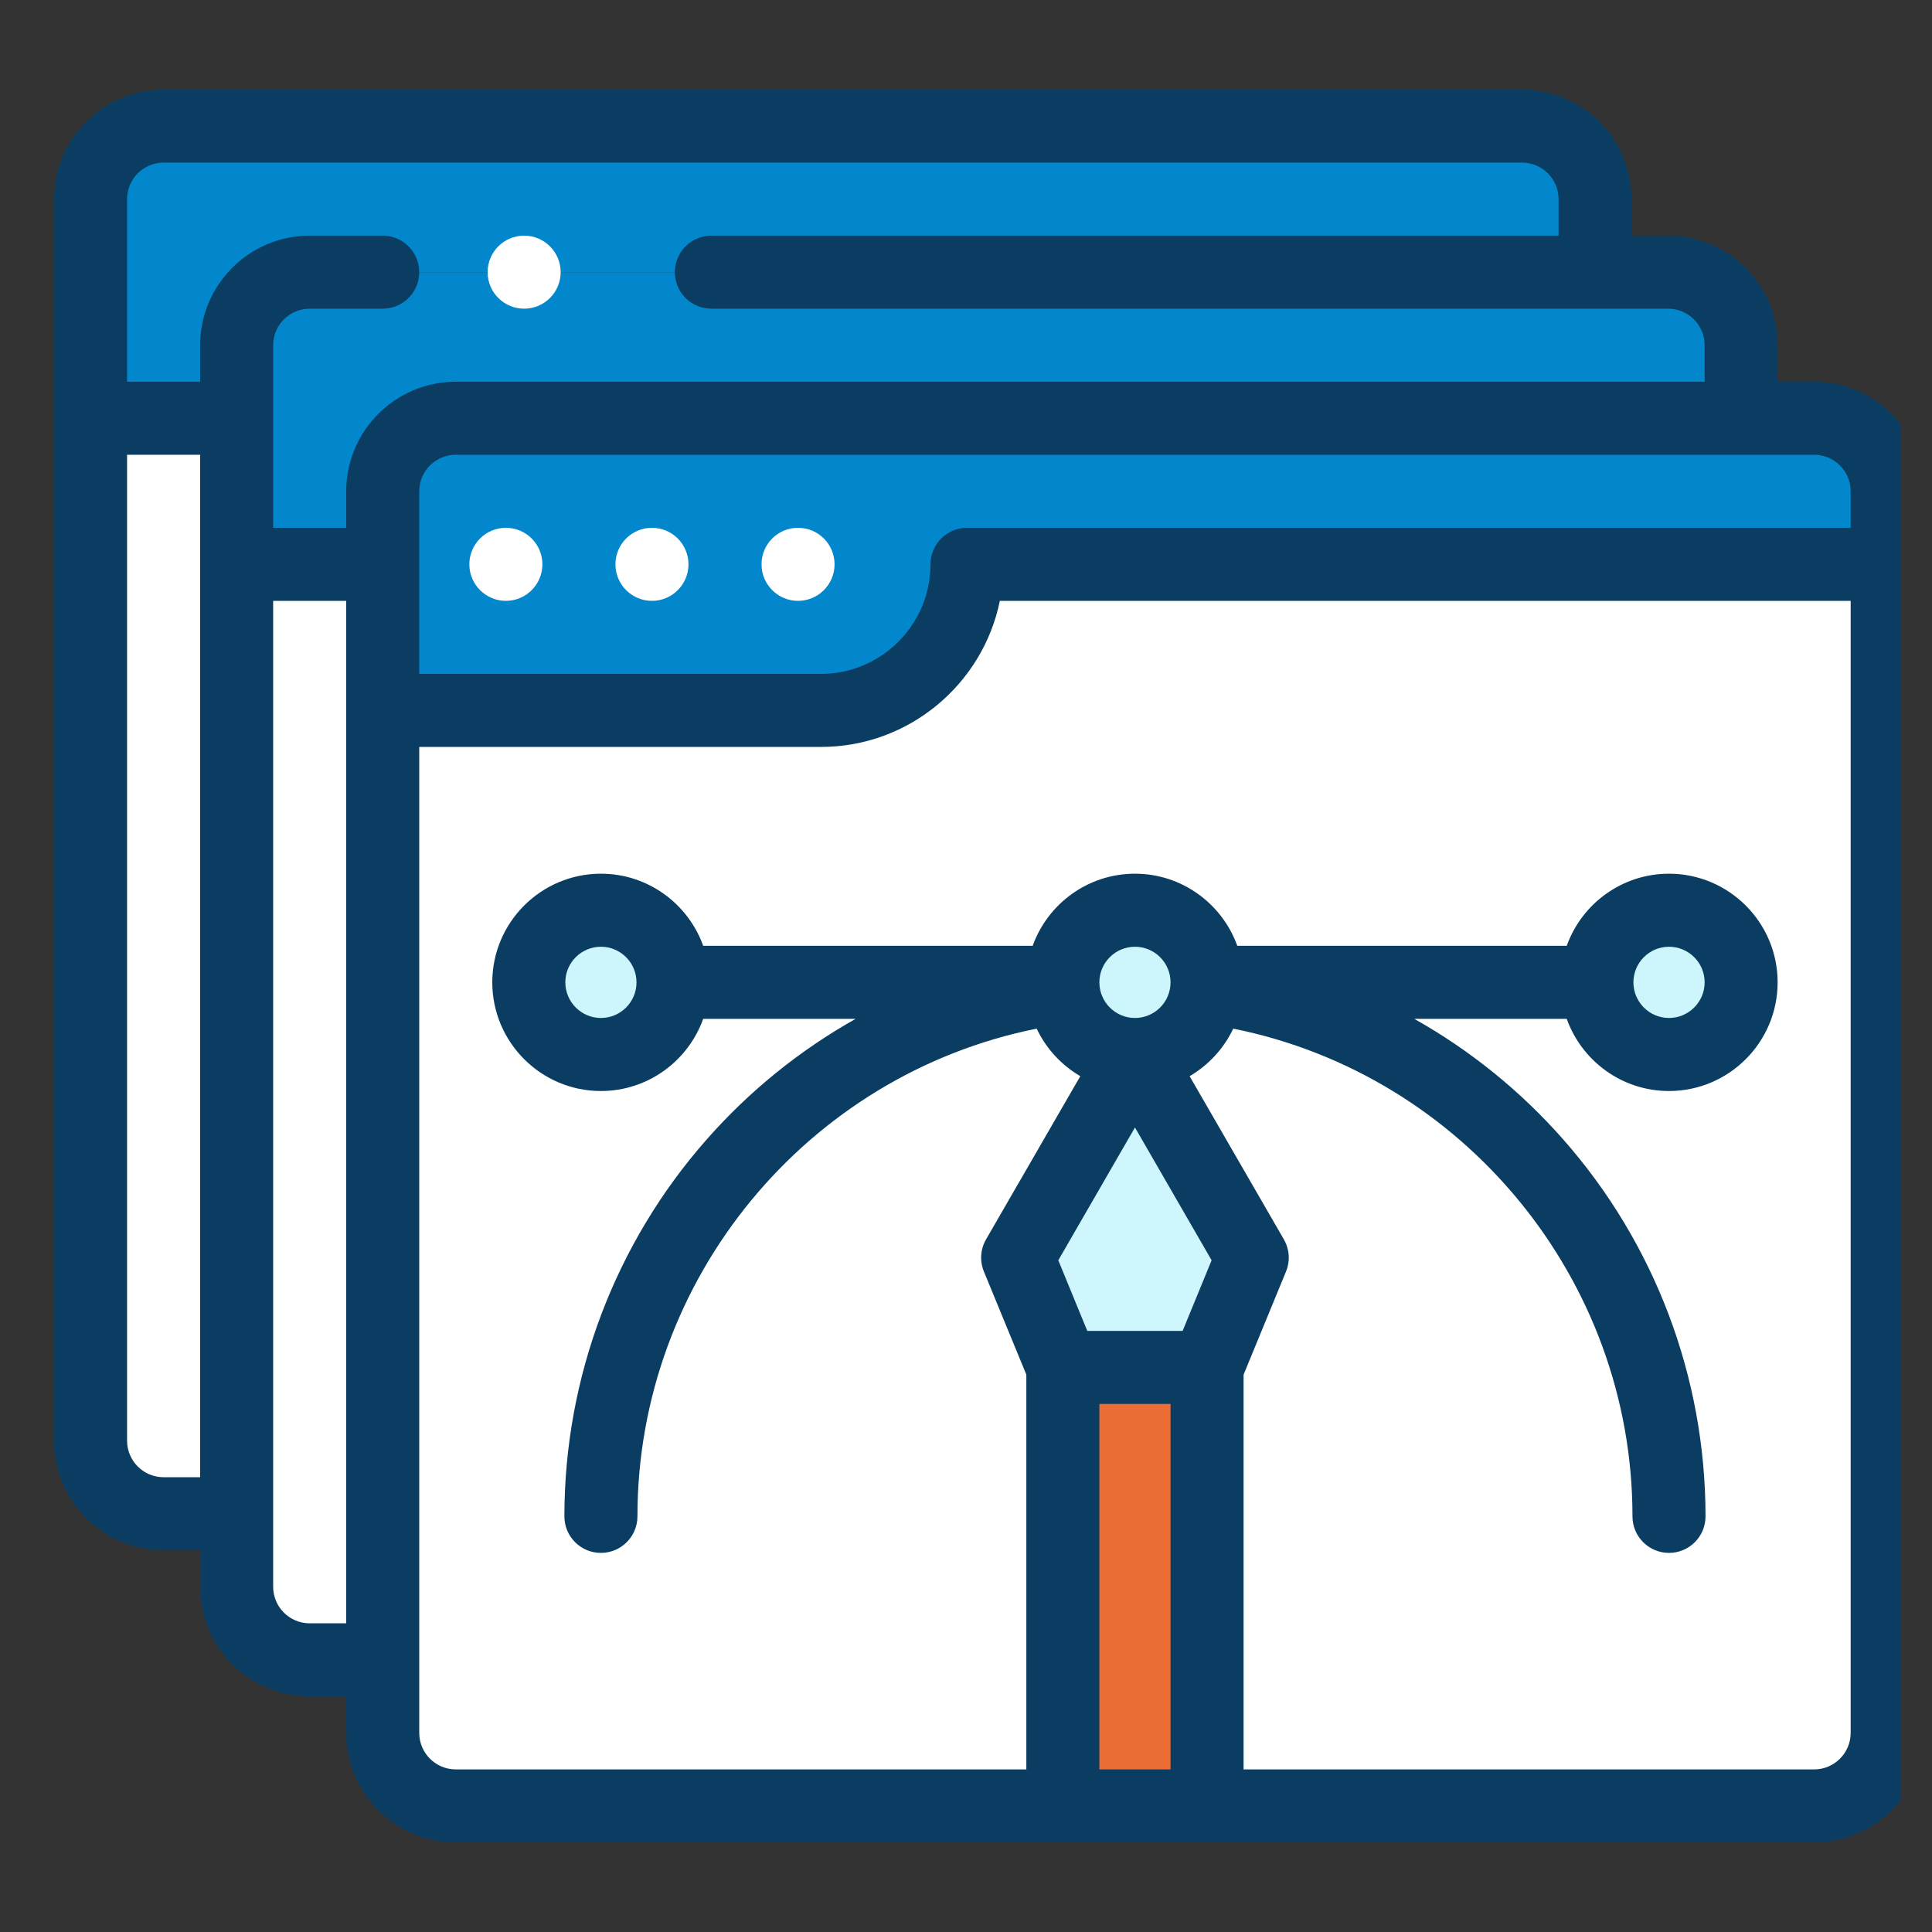
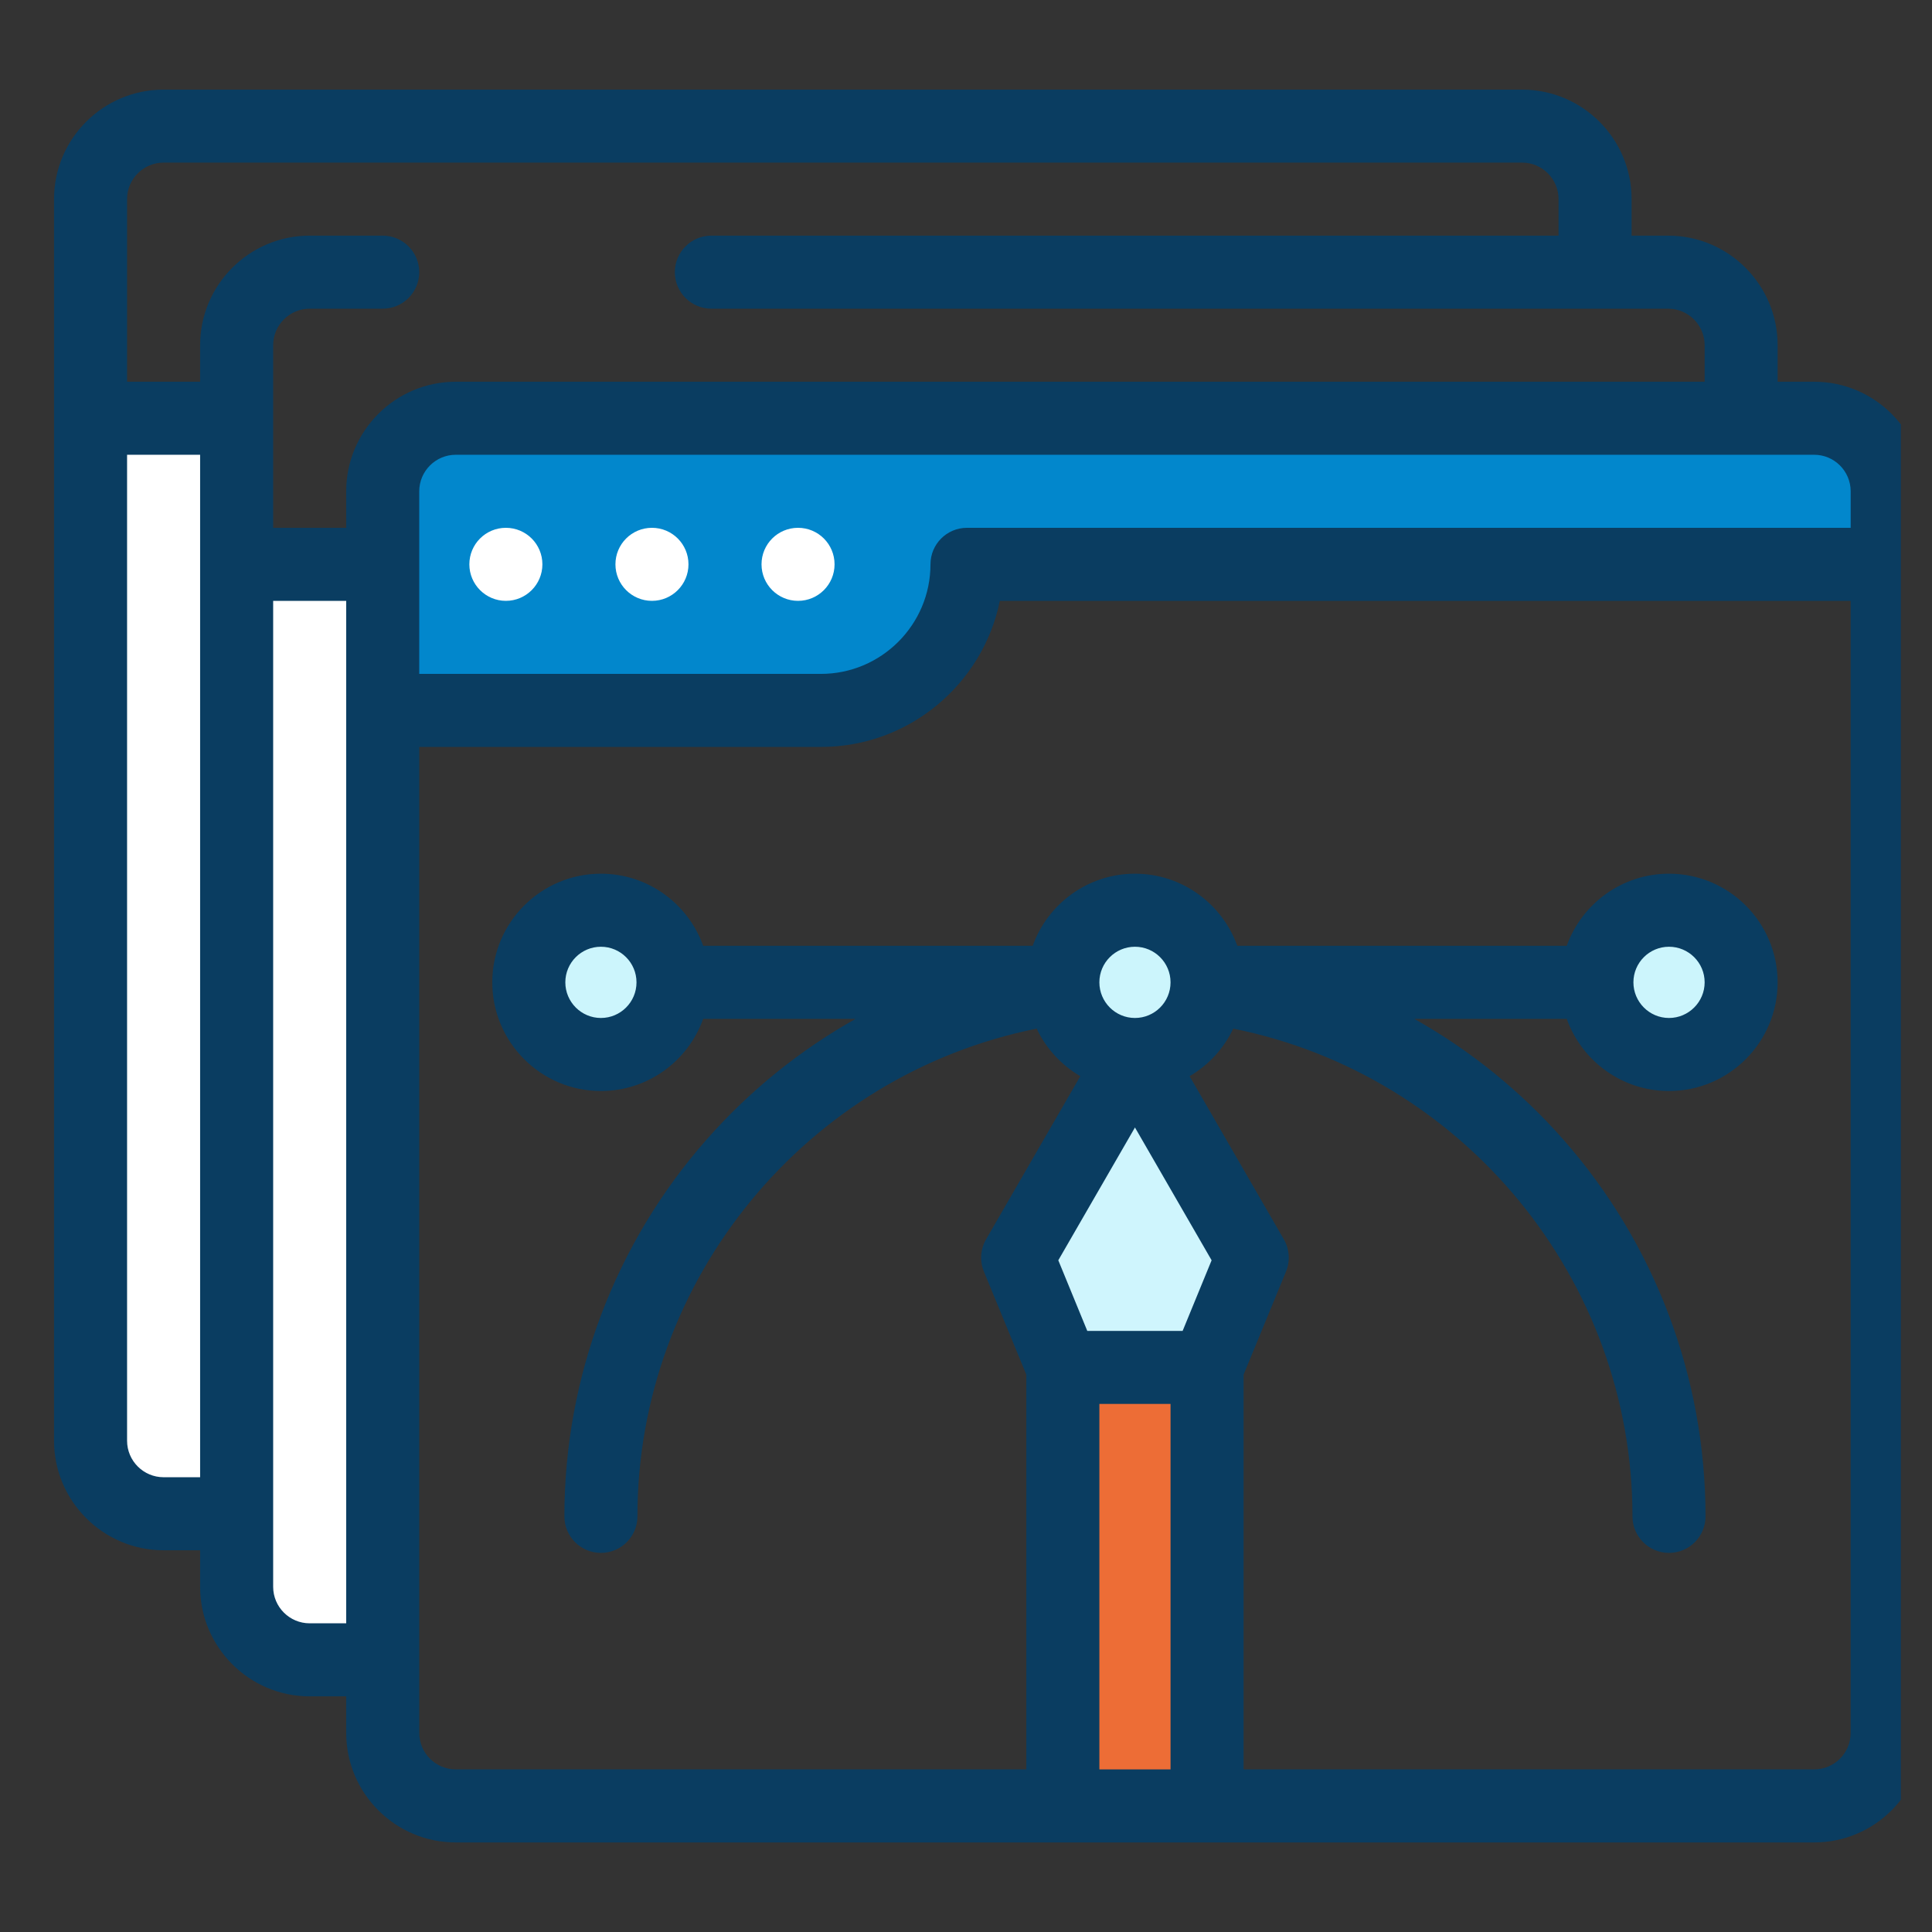
<svg xmlns="http://www.w3.org/2000/svg" width="31" height="31" viewBox="0 0 31 31" fill="none">
  <rect x="0" y="0" width="31" height="31" fill="#333333" stroke="none" />
  <g id="Custom Websites - icon" clip-path="url(#clip0_964_232277)">
    <g id="Group">
-       <path id="Vector" fill-rule="evenodd" clip-rule="evenodd" d="M5.774 27.805C5.774 28.449 6.301 28.976 6.945 28.976H28.742C29.387 28.976 29.914 28.449 29.914 27.805V9.055H15.148C15.148 10.344 14.094 11.398 12.805 11.398H5.773V26.633L5.774 27.805Z" fill="white" />
      <path id="Vector_2" fill-rule="evenodd" clip-rule="evenodd" d="M5.774 11.398H12.805C14.094 11.398 15.149 10.344 15.149 9.055H29.914V7.883C29.914 7.238 29.387 6.711 28.742 6.711H27.57H6.945C6.301 6.711 5.773 7.239 5.773 7.883V9.055L5.774 11.398Z" fill="#0287CC" />
      <path id="Vector_3" fill-rule="evenodd" clip-rule="evenodd" d="M5.774 26.633V11.399V9.055H3.43V24.289V25.461C3.43 26.105 3.957 26.633 4.602 26.633L5.774 26.633Z" fill="white" />
-       <path id="Vector_4" fill-rule="evenodd" clip-rule="evenodd" d="M3.43 9.055H5.774V7.883C5.774 7.239 6.301 6.711 6.945 6.711H27.57V5.539C27.57 4.895 27.043 4.367 26.398 4.367H25.226H4.602C3.957 4.367 3.43 4.895 3.43 5.539V6.711V9.055Z" fill="#0287CC" />
-       <path id="Vector_5" fill-rule="evenodd" clip-rule="evenodd" d="M3.43 6.711V5.539C3.43 4.895 3.957 4.367 4.602 4.367H25.226V3.195C25.226 2.551 24.699 2.023 24.055 2.023H2.258C1.614 2.023 1.086 2.551 1.086 3.195V6.711H3.43Z" fill="#0287CC" />
      <path id="Vector_6" fill-rule="evenodd" clip-rule="evenodd" d="M3.43 6.711H1.086V23.117C1.086 23.761 1.613 24.289 2.258 24.289H3.43V9.055L3.43 6.711Z" fill="white" />
      <path id="Vector_7" d="M9.274 16.92C9.914 16.92 10.432 16.402 10.432 15.763C10.432 15.124 9.914 14.605 9.274 14.605C8.635 14.605 8.117 15.124 8.117 15.763C8.117 16.402 8.635 16.92 9.274 16.92Z" fill="#CCF5FC" />
      <path id="Vector_8" fill-rule="evenodd" clip-rule="evenodd" d="M16.69 15.84C16.73 16.443 17.232 16.92 17.845 16.92C18.458 16.92 18.959 16.443 18.999 15.84C19.001 15.815 19.002 15.789 19.002 15.763C19.002 15.124 18.484 14.605 17.845 14.605C17.206 14.605 16.688 15.124 16.688 15.763C16.688 15.789 16.689 15.815 16.69 15.84Z" fill="#CCF5FC" />
      <path id="Vector_9" d="M26.411 16.92C27.05 16.92 27.568 16.402 27.568 15.763C27.568 15.124 27.05 14.605 26.411 14.605C25.772 14.605 25.254 15.124 25.254 15.763C25.254 16.402 25.772 16.92 26.411 16.92Z" fill="#CCF5FC" />
      <path id="Vector_10" fill-rule="evenodd" clip-rule="evenodd" d="M19.724 20.179L17.843 16.92L15.961 20.179L16.686 21.941H19L19.724 20.179Z" fill="#CFF5FD" />
      <path id="Vector_11" fill-rule="evenodd" clip-rule="evenodd" d="M16.688 21.941H19.002V28.977H16.688V21.941Z" fill="#ED6D36" />
    </g>
    <path id="Vector_12" d="M29.109 6.125H28.523V5.539C28.523 4.57 27.735 3.781 26.766 3.781H26.18V3.195C26.18 2.226 25.391 1.438 24.422 1.438H2.625C1.656 1.438 0.867 2.226 0.867 3.195V23.117C0.867 24.086 1.656 24.875 2.625 24.875H3.211V25.461C3.211 26.43 4 27.219 4.969 27.219H5.555V27.805C5.555 28.774 6.343 29.563 7.313 29.563H29.109C30.079 29.563 30.867 28.774 30.867 27.805V7.883C30.867 6.914 30.079 6.125 29.109 6.125ZM29.695 7.883V8.469H15.516C15.192 8.469 14.93 8.731 14.93 9.055C14.93 10.024 14.141 10.813 13.172 10.813H6.727V7.883C6.727 7.56 6.99 7.297 7.313 7.297H29.109C29.433 7.297 29.695 7.56 29.695 7.883ZM2.625 2.609H24.422C24.745 2.609 25.008 2.872 25.008 3.195V3.781H11.414C11.091 3.781 10.828 4.044 10.828 4.367C10.828 4.691 11.091 4.953 11.414 4.953H26.766C27.089 4.953 27.352 5.216 27.352 5.539V6.125H7.313C6.343 6.125 5.555 6.914 5.555 7.883V8.469H4.383V5.539C4.383 5.216 4.646 4.953 4.969 4.953H6.141C6.464 4.953 6.727 4.691 6.727 4.367C6.727 4.044 6.464 3.781 6.141 3.781H4.969C4 3.781 3.211 4.57 3.211 5.539V6.125H2.039V3.195C2.039 2.872 2.302 2.609 2.625 2.609ZM2.625 23.703C2.302 23.703 2.039 23.44 2.039 23.117V7.297H3.211V23.703H2.625ZM4.969 26.047C4.646 26.047 4.383 25.784 4.383 25.461V9.641H5.555V26.047H4.969V26.047ZM18.782 15.763C18.782 16.078 18.526 16.334 18.211 16.334C17.896 16.334 17.64 16.077 17.64 15.762C17.64 15.447 17.896 15.191 18.211 15.191C18.526 15.191 18.782 15.447 18.782 15.762V15.762C18.782 15.762 18.782 15.762 18.782 15.763ZM19.441 20.222L18.976 21.355H17.446L16.981 20.222L18.211 18.091L19.441 20.222ZM17.64 22.527H18.782V28.391H17.64V22.527ZM29.109 28.391H19.954V22.057L20.635 20.402C20.704 20.234 20.691 20.043 20.6 19.886L19.088 17.268C19.392 17.09 19.637 16.824 19.788 16.505C23.474 17.244 26.194 20.522 26.194 24.331C26.194 24.655 26.457 24.917 26.78 24.917C27.104 24.917 27.366 24.655 27.366 24.331C27.366 22.102 26.555 19.953 25.082 18.282C24.394 17.501 23.585 16.849 22.693 16.348H25.139C25.38 17.022 26.024 17.506 26.78 17.506C27.741 17.506 28.523 16.724 28.523 15.762C28.523 14.801 27.741 14.019 26.78 14.019C26.024 14.019 25.38 14.503 25.139 15.176H19.853C19.611 14.503 18.967 14.019 18.211 14.019C17.455 14.019 16.811 14.503 16.57 15.176H11.283C11.042 14.503 10.398 14.019 9.642 14.019C8.681 14.019 7.899 14.801 7.899 15.762C7.899 16.724 8.681 17.506 9.642 17.506C10.398 17.506 11.042 17.022 11.283 16.348H13.729C12.837 16.849 12.028 17.501 11.34 18.282C9.867 19.953 9.056 22.102 9.056 24.331C9.056 24.655 9.318 24.917 9.642 24.917C9.965 24.917 10.228 24.655 10.228 24.331C10.228 20.522 12.948 17.244 16.634 16.505C16.785 16.824 17.03 17.09 17.334 17.268L15.822 19.886C15.731 20.043 15.718 20.234 15.787 20.402L16.468 22.057V28.391H7.313C6.99 28.391 6.727 28.128 6.727 27.805V11.985H13.172C14.587 11.985 15.771 10.976 16.043 9.641H29.695V27.805C29.695 28.128 29.433 28.391 29.109 28.391ZM26.209 15.762C26.209 15.447 26.465 15.191 26.78 15.191C27.095 15.191 27.352 15.447 27.352 15.762C27.352 16.077 27.095 16.334 26.78 16.334C26.465 16.334 26.209 16.077 26.209 15.762ZM10.213 15.763C10.213 16.078 9.957 16.334 9.642 16.334C9.327 16.334 9.071 16.077 9.071 15.762C9.071 15.447 9.327 15.191 9.642 15.191C9.957 15.191 10.213 15.447 10.213 15.762V15.762C10.213 15.762 10.213 15.762 10.213 15.763Z" fill="#0A3D61" />
    <path id="Vector_13" d="M8.117 8.469H8.117C7.793 8.469 7.531 8.731 7.531 9.055C7.531 9.378 7.794 9.641 8.117 9.641C8.441 9.641 8.703 9.378 8.703 9.055C8.703 8.731 8.441 8.469 8.117 8.469Z" fill="white" />
    <path id="Vector_14" d="M10.461 8.469H10.461C10.137 8.469 9.875 8.731 9.875 9.055C9.875 9.378 10.137 9.641 10.461 9.641C10.785 9.641 11.047 9.378 11.047 9.055C11.047 8.731 10.785 8.469 10.461 8.469Z" fill="white" />
    <path id="Vector_15" d="M12.805 8.469H12.805C12.481 8.469 12.219 8.731 12.219 9.055C12.219 9.378 12.481 9.641 12.805 9.641C13.129 9.641 13.391 9.378 13.391 9.055C13.391 8.731 13.129 8.469 12.805 8.469Z" fill="white" />
-     <path id="Vector_16" d="M8.41 4.953C8.734 4.953 8.996 4.691 8.996 4.367C8.996 4.044 8.734 3.781 8.41 3.781H8.41C8.086 3.781 7.824 4.044 7.824 4.367C7.824 4.691 8.087 4.953 8.41 4.953Z" fill="white" />
  </g>
  <defs>
    <clipPath id="clip0_964_232277">
      <rect width="30" height="30" fill="white" transform="translate(0.5 0.5)" />
    </clipPath>
  </defs>
</svg>